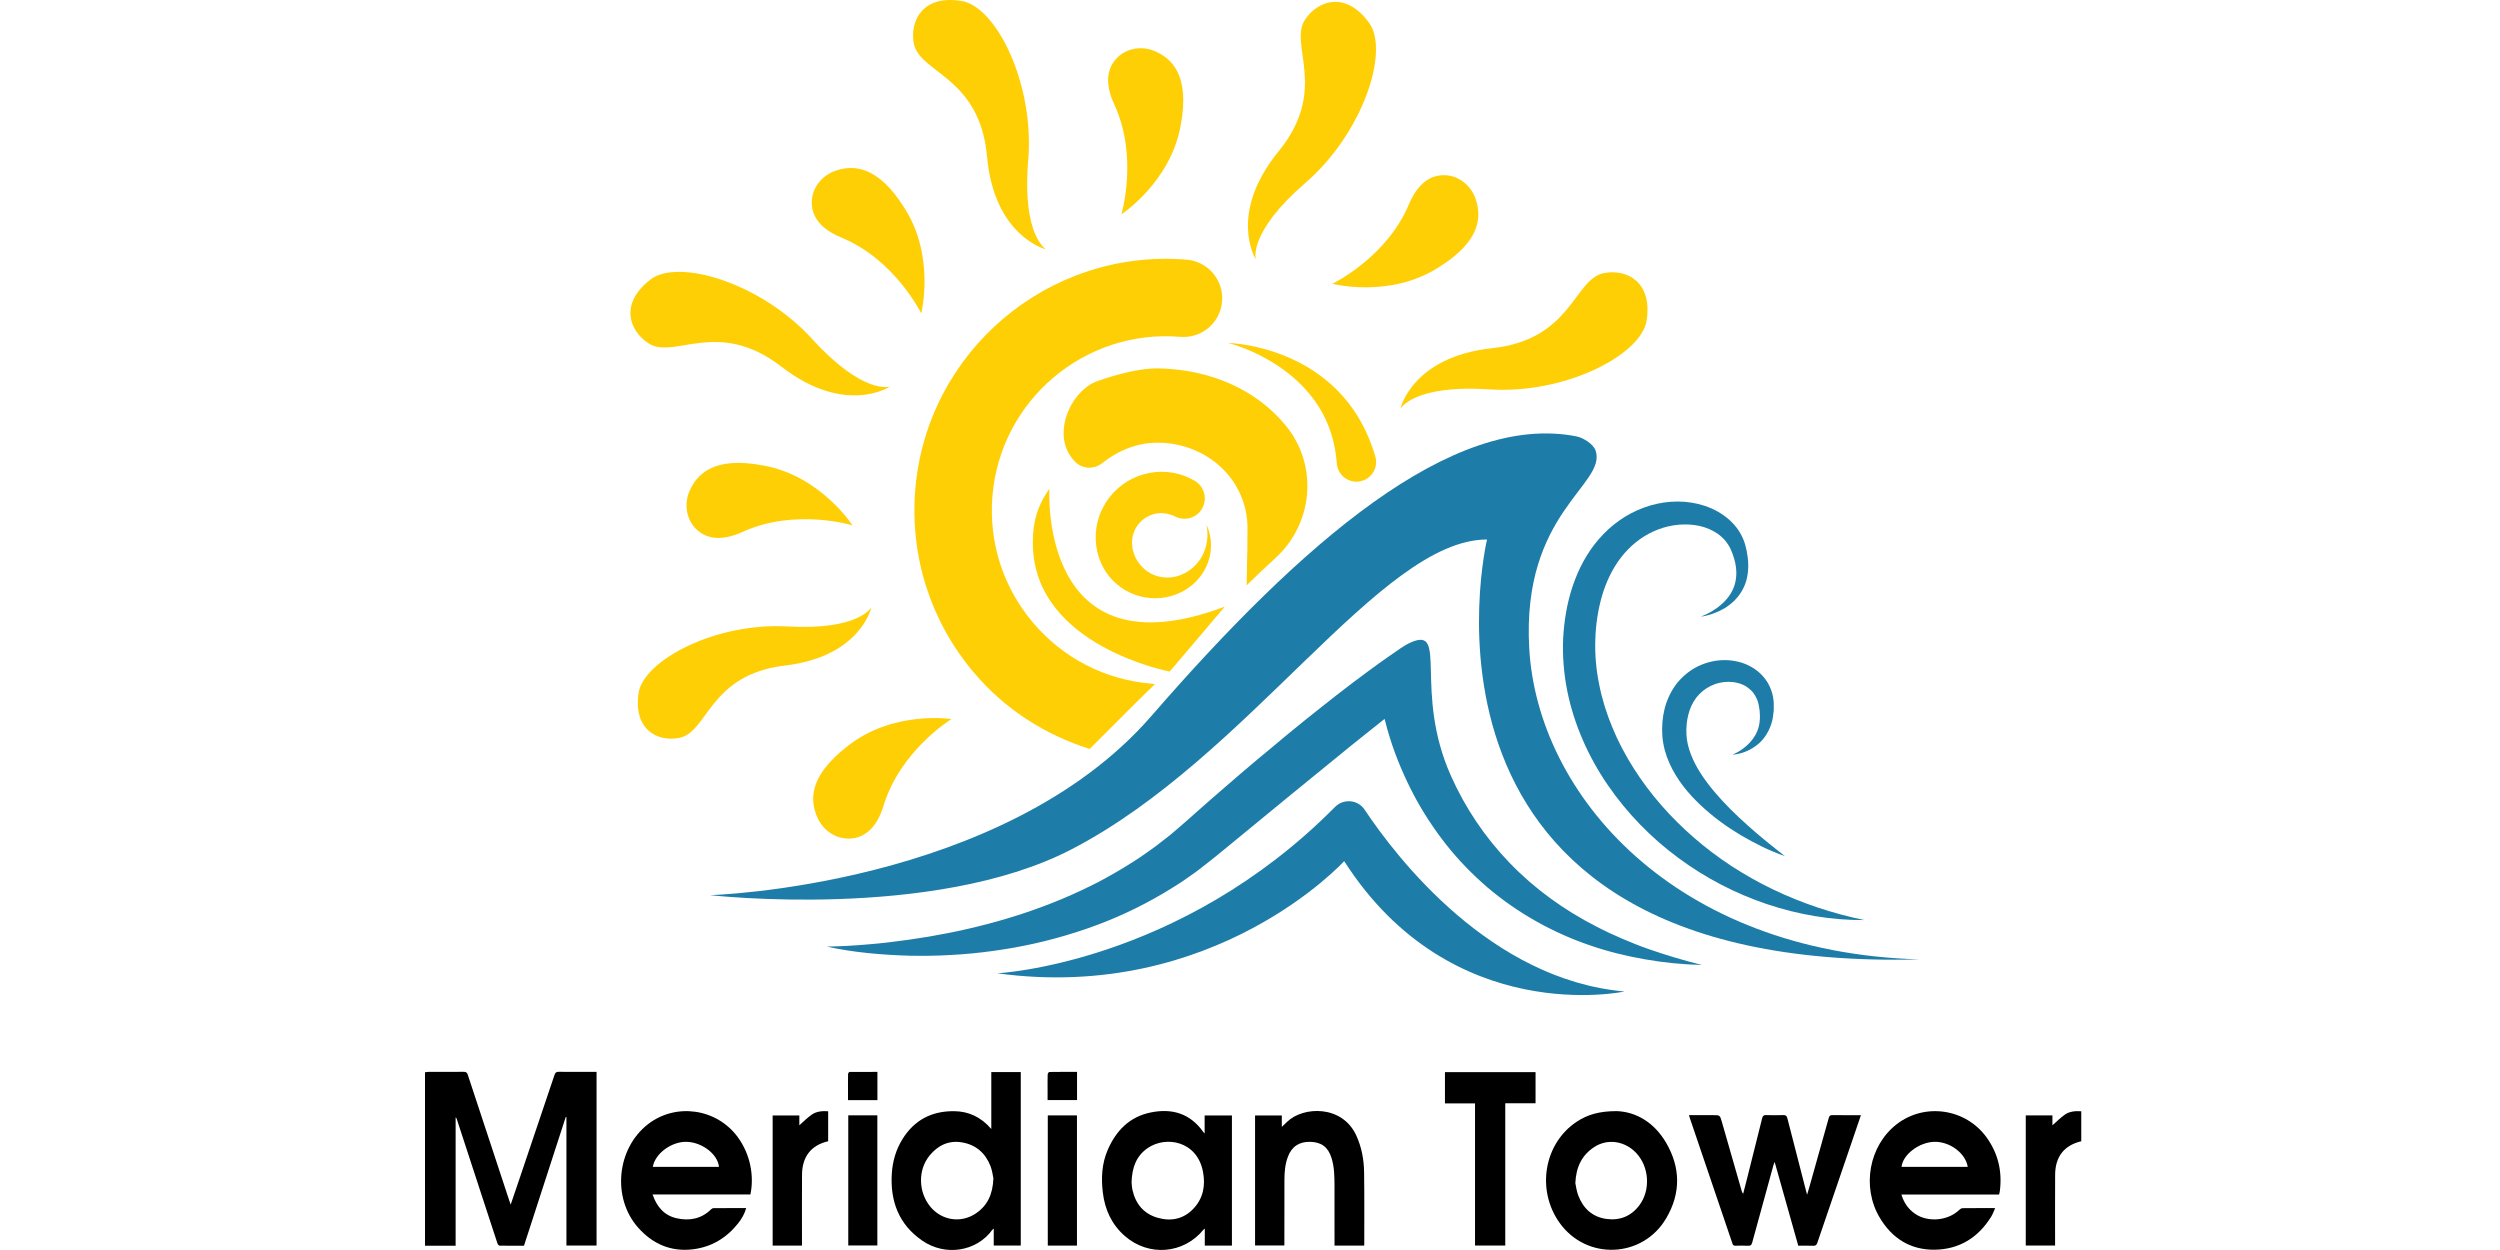
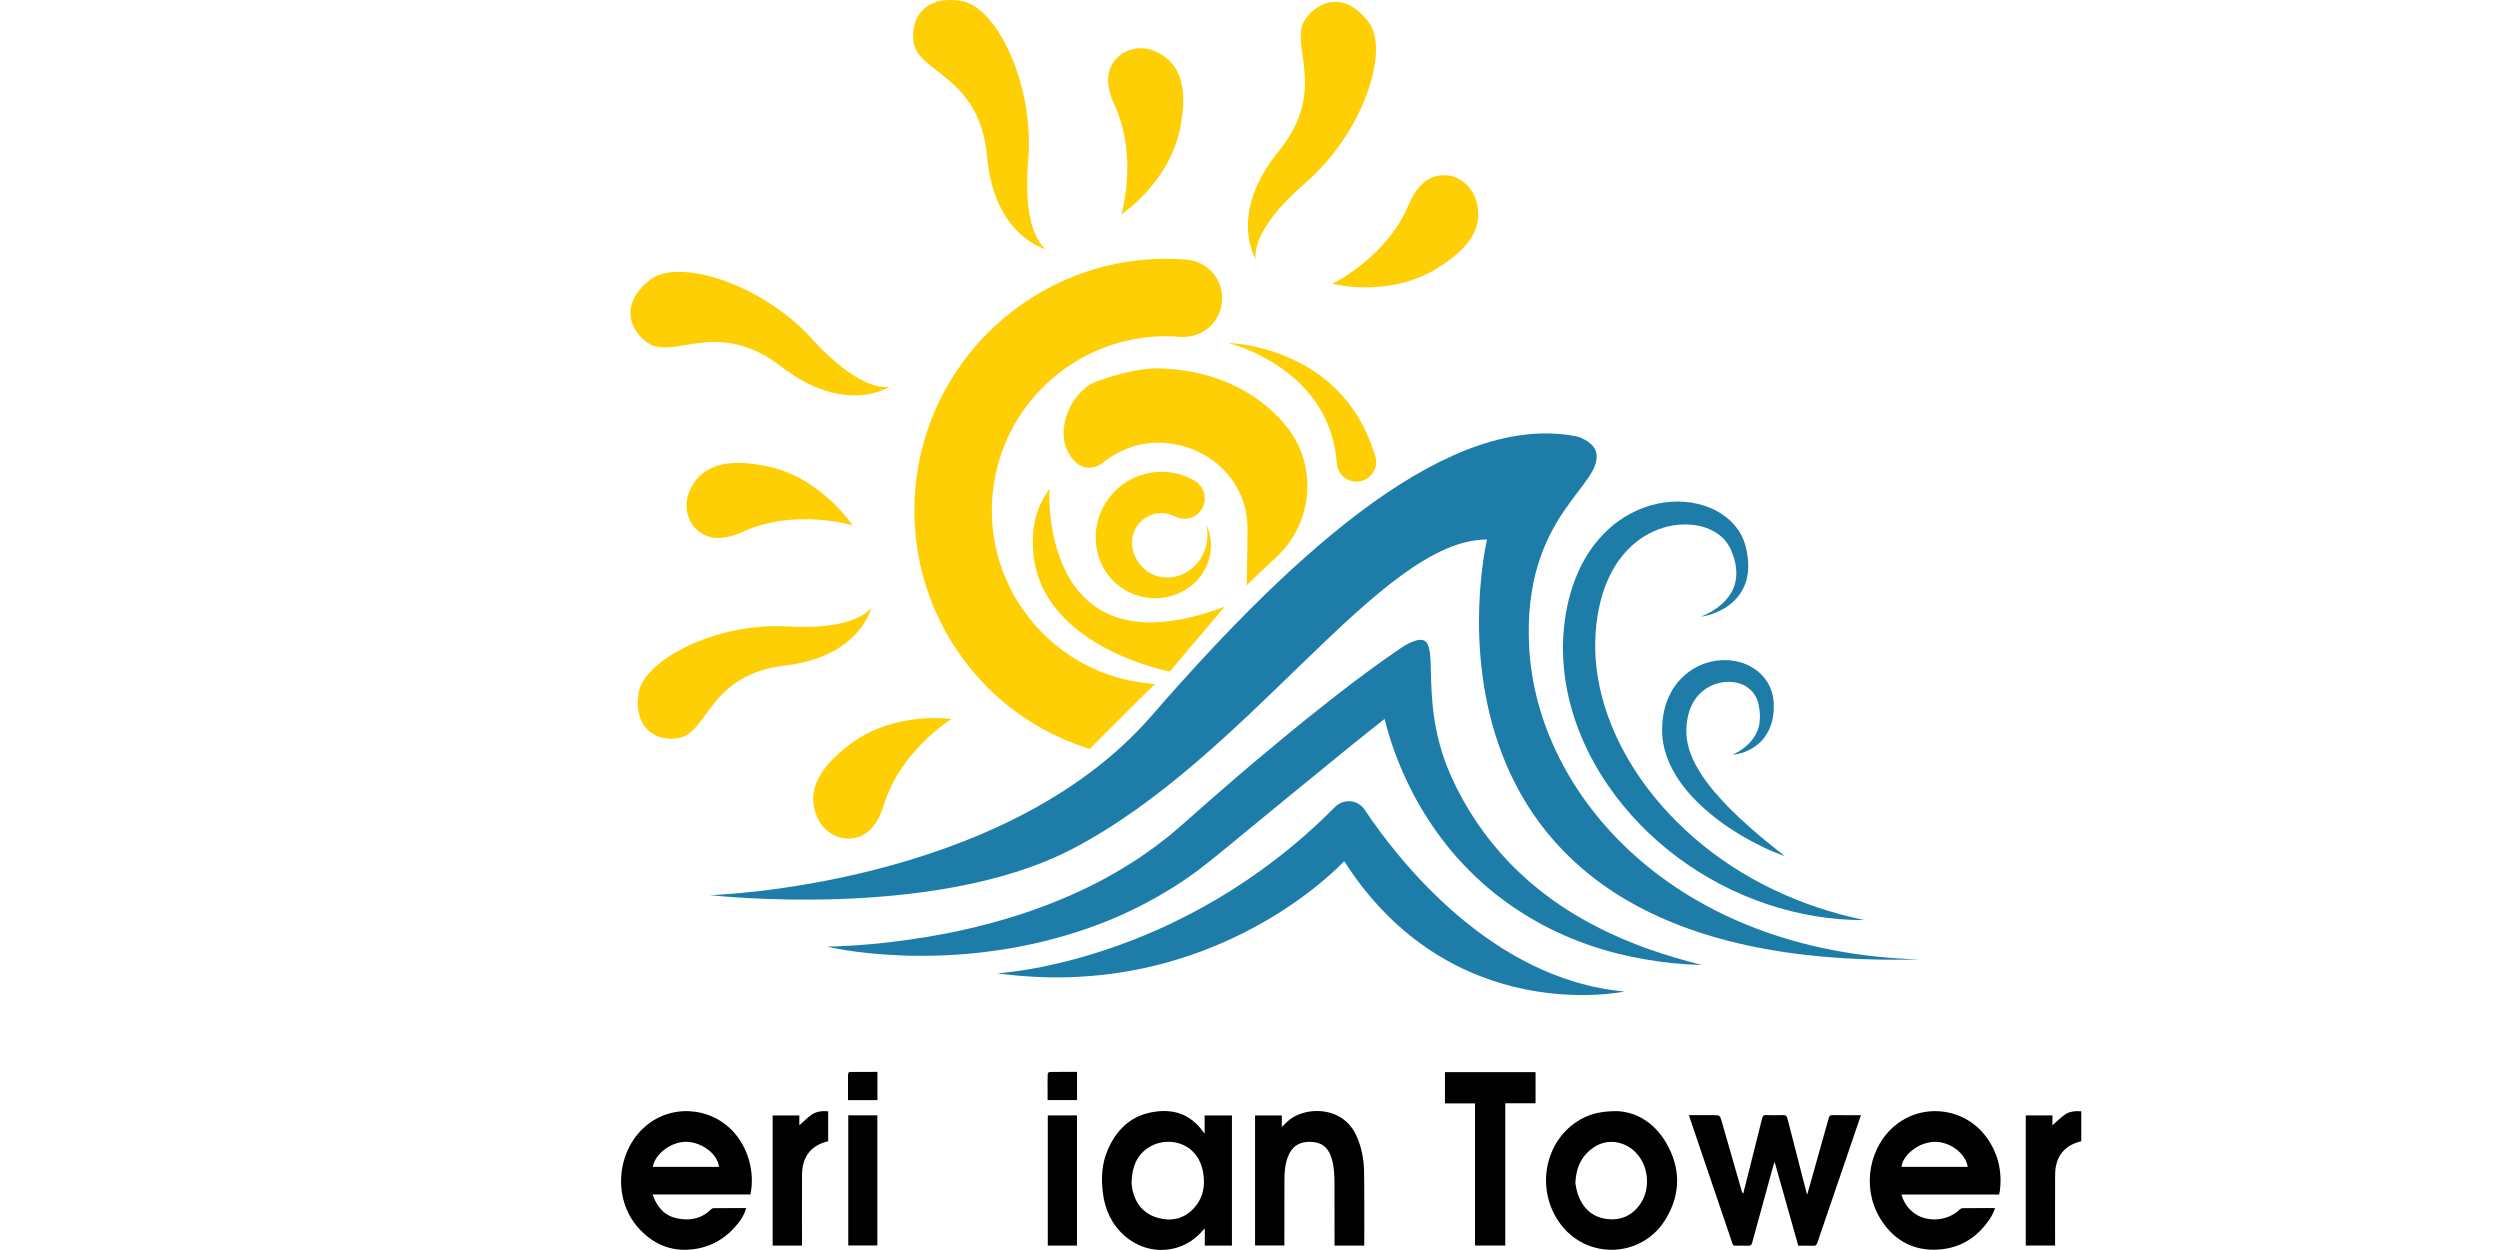
<svg xmlns="http://www.w3.org/2000/svg" fill="none" height="100" viewBox="0 0 200 100" width="200">
  <path d="M153.57 76.751C133.937 76.214 123.001 63.568 122.338 51.864C121.721 40.984 128.556 38.78 127.652 36.053C127.481 35.537 126.667 35.02 126.133 34.914C116.165 32.936 104.103 43.471 92.12 57.27C80.234 70.96 56.803 71.612 56.803 71.612C56.803 71.612 74.648 73.661 85.678 67.969C99.943 60.607 110.392 43.16 118.962 43.16C118.962 43.16 110.68 77.863 153.57 76.751Z" fill="#1D7DA8" />
  <path d="M131.84 75.908C131.135 75.663 130.446 75.381 129.765 75.091C129.083 74.801 128.415 74.491 127.763 74.151C125.145 72.823 122.774 71.107 120.793 69.054C118.809 67.005 117.212 64.623 116.065 62.044C113.074 55.313 115.867 50.075 112.883 51.387C112.576 51.522 112.288 51.695 112.013 51.885L110.972 52.606C110.468 52.956 110.036 53.27 109.58 53.605L108.243 54.6C107.356 55.264 106.492 55.952 105.627 56.635C103.894 58 102.202 59.406 100.517 60.819C99.674 61.525 98.841 62.242 98.012 62.962C97.183 63.684 96.348 64.397 95.532 65.132C95.125 65.491 94.702 65.88 94.318 66.199C93.927 66.534 93.538 66.874 93.124 67.18L92.513 67.657L91.882 68.11C91.467 68.419 91.03 68.7 90.593 68.981C89.72 69.543 88.811 70.056 87.889 70.552C86.956 71.024 86.008 71.478 85.034 71.885C83.089 72.702 81.07 73.381 78.999 73.921C76.928 74.466 74.81 74.885 72.664 75.184C71.591 75.338 70.509 75.467 69.422 75.553C68.335 75.645 67.242 75.713 66.14 75.726C68.298 76.203 70.515 76.387 72.737 76.456C73.849 76.477 74.966 76.468 76.081 76.398C77.197 76.339 78.313 76.233 79.425 76.077C81.651 75.779 83.865 75.287 86.031 74.595C88.198 73.911 90.317 73.013 92.325 71.887C92.827 71.605 93.328 71.322 93.813 71.007L94.545 70.544L95.255 70.046C95.733 69.721 96.187 69.36 96.643 69.001C97.116 68.638 97.513 68.302 97.942 67.955L102.999 63.8L108.06 59.673L110.602 57.642L110.766 57.512C110.9 58.041 111.044 58.566 111.208 59.083C111.69 60.616 112.322 62.095 113.062 63.517C113.804 64.938 114.688 66.282 115.674 67.542C116.664 68.799 117.786 69.947 118.988 70.986C121.413 73.047 124.212 74.606 127.146 75.611C128.612 76.122 130.113 76.489 131.623 76.749C133.13 77.017 134.65 77.161 136.165 77.199C134.69 76.832 133.247 76.403 131.84 75.908Z" fill="#1D7DA8" />
  <path d="M79.772 77.863C79.772 77.863 94.338 77.15 106.797 64.561C107.483 63.868 108.63 63.963 109.17 64.775C111.783 68.695 119.262 78.375 129.967 79.32C129.967 79.32 116.124 82.312 107.534 68.891C107.536 68.891 97.182 80.24 79.772 77.863Z" fill="#1D7DA8" />
  <path d="M136.065 49.334C136.672 49.097 137.238 48.773 137.706 48.356C138.178 47.949 138.546 47.446 138.735 46.897C138.924 46.347 138.95 45.764 138.847 45.191C138.801 44.904 138.716 44.621 138.619 44.341C138.51 44.051 138.408 43.803 138.259 43.583C137.694 42.673 136.638 42.143 135.542 42.002C134.438 41.856 133.286 42.051 132.272 42.516C131.251 42.977 130.37 43.708 129.682 44.596C128.996 45.489 128.491 46.538 128.166 47.66C127.838 48.776 127.658 49.981 127.626 51.169C127.584 52.359 127.692 53.559 127.93 54.736C128.158 55.917 128.524 57.078 128.99 58.2C129.449 59.327 130.03 60.409 130.684 61.447C131.997 63.525 133.655 65.405 135.544 67.039C139.324 70.322 144.046 72.553 149.153 73.606C143.922 73.641 138.606 71.847 134.27 68.636C132.1 67.031 130.171 65.066 128.624 62.806C127.077 60.551 125.925 57.981 125.374 55.244C125.106 53.875 124.99 52.47 125.052 51.064C125.129 49.659 125.355 48.275 125.806 46.913C126.26 45.562 126.936 44.242 127.907 43.13C128.866 42.014 130.11 41.117 131.504 40.611C132.892 40.1 134.427 39.969 135.875 40.321C136.598 40.5 137.299 40.8 137.917 41.244C138.533 41.684 139.068 42.277 139.391 42.976C139.472 43.15 139.541 43.329 139.595 43.512C139.653 43.696 139.682 43.859 139.726 44.033C139.795 44.381 139.849 44.733 139.856 45.094C139.881 45.809 139.754 46.562 139.396 47.195C139.048 47.831 138.521 48.328 137.939 48.675C137.349 49.016 136.714 49.243 136.065 49.334Z" fill="#1D7DA8" />
  <path d="M138.597 60.377C139.794 59.858 140.685 58.843 140.771 57.714C140.808 57.435 140.796 57.151 140.773 56.869L140.706 56.443C140.684 56.302 140.641 56.183 140.604 56.058C140.513 55.816 140.394 55.599 140.25 55.408C140.095 55.223 139.915 55.067 139.719 54.934C138.906 54.422 137.751 54.43 136.86 54.874C136.409 55.089 136.021 55.41 135.714 55.798C135.414 56.192 135.194 56.654 135.068 57.165C134.934 57.666 134.888 58.242 134.917 58.775C134.94 59.297 135.072 59.828 135.273 60.353C135.674 61.408 136.371 62.412 137.162 63.353C137.955 64.297 138.861 65.179 139.811 66.028C140.758 66.885 141.763 67.686 142.793 68.49C141.552 68.067 140.382 67.468 139.243 66.803C138.111 66.126 137.032 65.341 136.046 64.412C135.064 63.485 134.163 62.405 133.561 61.072C133.261 60.408 133.055 59.676 132.989 58.909C132.938 58.154 132.987 57.428 133.173 56.677C133.367 55.939 133.709 55.209 134.211 54.59C134.726 53.984 135.376 53.477 136.112 53.182C136.844 52.878 137.641 52.753 138.427 52.83C138.82 52.875 139.211 52.956 139.585 53.102C139.957 53.253 140.312 53.453 140.631 53.707C140.948 53.967 141.215 54.283 141.427 54.63C141.63 54.984 141.771 55.364 141.843 55.748C141.87 55.938 141.902 56.135 141.902 56.316L141.898 56.856C141.863 57.219 141.816 57.581 141.698 57.932C141.47 58.629 141.041 59.267 140.466 59.672C139.903 60.083 139.25 60.326 138.597 60.377Z" fill="#1D7DA8" />
-   <path d="M112.022 32.711C112.022 32.711 112.947 28.55 119.362 27.856C125.778 27.162 125.903 22.3 128.322 21.845C130.154 21.5 132.204 22.547 131.732 25.636C131.31 28.397 125.2 31.555 119.132 31.15C113.062 30.747 112.022 32.711 112.022 32.711Z" fill="#FFCF06" />
  <path d="M100.464 20.751C100.464 20.751 98.192 17.135 102.277 12.122C106.361 7.11 103.026 3.557 104.429 1.529C105.492 -0.006 107.69 -0.705 109.53 1.83C111.173 4.095 109.042 10.648 104.431 14.633C99.821 18.617 100.464 20.751 100.464 20.751Z" fill="#FFCF06" />
  <path d="M83.695 19.953C83.695 19.953 79.542 18.954 78.96 12.515C78.379 6.076 73.51 5.865 73.097 3.434C72.784 1.593 73.868 -0.443 76.955 0.085C79.714 0.556 82.77 6.732 82.257 12.804C81.745 18.876 83.695 19.953 83.695 19.953Z" fill="#FFCF06" />
  <path d="M71.195 30.929C71.195 30.929 67.638 33.293 62.521 29.341C57.404 25.388 53.938 28.813 51.877 27.464C50.314 26.441 49.559 24.262 52.045 22.357C54.266 20.655 60.873 22.616 64.975 27.121C69.079 31.627 71.195 30.929 71.195 30.929Z" fill="#FFCF06" />
  <path d="M69.718 48.569C69.718 48.569 68.879 52.526 62.798 53.243C56.718 53.961 56.644 58.575 54.354 59.029C52.62 59.372 50.664 58.399 51.083 55.463C51.459 52.84 57.225 49.787 62.987 50.116C68.749 50.443 69.718 48.569 69.718 48.569Z" fill="#FFCF06" />
  <path d="M65.405 65.431C64.843 64.183 64.54 62.189 67.848 59.658C71.472 56.81 76.121 57.523 76.121 57.523C76.121 57.523 72.036 60.021 70.687 64.448C70.078 66.45 68.992 67.017 68.06 67.083C66.924 67.165 65.872 66.468 65.405 65.431Z" fill="#FFCF06" />
  <path d="M55.177 39.247C55.739 37.999 57.032 36.45 61.118 37.25C65.652 38.077 68.201 42.029 68.201 42.029C68.201 42.029 63.623 40.626 59.412 42.551C57.509 43.42 56.366 42.984 55.697 42.33C54.886 41.534 54.71 40.284 55.177 39.247Z" fill="#FFCF06" />
-   <path d="M66.837 13.661C68.132 13.219 70.146 13.105 72.354 16.636C74.847 20.511 73.7 25.073 73.7 25.073C73.7 25.073 71.597 20.77 67.317 19.01C65.381 18.214 64.919 17.081 64.941 16.146C64.967 15.011 65.76 14.028 66.837 13.661Z" fill="#FFCF06" />
  <path d="M92.425 4.108C93.676 4.664 95.23 5.948 94.453 10.04C93.649 14.577 89.71 17.147 89.71 17.147C89.71 17.147 91.09 12.561 89.144 8.362C88.264 6.463 88.695 5.318 89.346 4.647C90.137 3.829 91.385 3.646 92.425 4.108Z" fill="#FFCF06" />
  <path d="M118.056 15.932C118.488 17.23 118.585 19.244 115.035 21.424C111.139 23.885 106.587 22.702 106.587 22.702C106.587 22.702 110.907 20.634 112.701 16.368C113.513 14.44 114.65 13.986 115.585 14.016C116.722 14.05 117.697 14.852 118.056 15.932Z" fill="#FFCF06" />
  <path d="M97.768 24.118C97.625 25.823 96.128 27.091 94.424 26.947C86.77 26.312 80.034 32.019 79.397 39.669C79.088 43.376 80.241 46.976 82.644 49.816C85.046 52.655 88.409 54.385 92.115 54.694C92.21 54.701 92.304 54.714 92.399 54.73C92.016 55.076 88.778 58.297 87.173 59.917C83.604 58.786 80.394 56.744 77.917 53.816C74.446 49.713 72.78 44.508 73.223 39.152C74.142 28.099 83.885 19.86 94.938 20.774C96.644 20.917 97.908 22.413 97.768 24.118Z" fill="#FFCF06" />
  <path d="M98.227 27.431C99.469 27.496 100.71 27.754 101.92 28.152C103.126 28.556 104.309 29.118 105.393 29.884C105.933 30.267 106.453 30.694 106.932 31.171C107.406 31.653 107.856 32.173 108.248 32.74C109.039 33.87 109.624 35.157 110.019 36.493L110.025 36.514C110.272 37.348 109.795 38.223 108.961 38.47C108.127 38.717 107.251 38.239 107.005 37.405C106.974 37.3 106.953 37.185 106.944 37.079C106.862 35.994 106.633 34.917 106.206 33.898C105.995 33.386 105.727 32.897 105.425 32.42C105.117 31.947 104.761 31.498 104.37 31.071C103.585 30.218 102.637 29.483 101.597 28.867C100.555 28.256 99.424 27.752 98.227 27.431Z" fill="#FFCF06" />
  <path d="M97.987 48.529L93.577 53.725C93.577 53.725 82.83 51.703 82.631 43.668C82.572 41.367 83.234 40.16 83.951 39.095C83.951 39.095 83.06 54.165 97.987 48.529Z" fill="#FFCF06" />
  <path d="M102.892 34.083C100.493 31.129 96.782 29.557 92.697 29.471C91.177 29.439 89.26 29.974 87.798 30.487C85.615 31.251 83.985 34.928 86.022 36.955C86.606 37.536 87.539 37.562 88.183 37.047C89.081 36.328 90.675 35.371 92.754 35.416C96.619 35.497 99.8 38.402 99.8 42.275C99.8 42.985 99.785 44.662 99.731 46.825C100.52 46.053 101.296 45.317 102.062 44.615C105.063 41.859 105.463 37.244 102.892 34.083Z" fill="#FFCF06" />
  <path d="M96.511 41.96C96.889 42.761 96.994 43.729 96.749 44.655C96.506 45.579 95.913 46.444 95.072 47.032C94.236 47.62 93.159 47.931 92.058 47.847C90.957 47.775 89.846 47.282 89.022 46.435C88.192 45.59 87.704 44.413 87.659 43.191C87.598 41.967 88.013 40.725 88.788 39.747C89.173 39.257 89.655 38.838 90.191 38.508C90.729 38.18 91.323 37.959 91.944 37.836C93.186 37.591 94.518 37.827 95.595 38.473C96.366 38.935 96.616 39.937 96.154 40.709C95.717 41.436 94.804 41.7 94.054 41.342L93.988 41.31C93.532 41.09 93.025 40.997 92.533 41.079C92.037 41.164 91.566 41.398 91.216 41.777C90.858 42.147 90.619 42.656 90.572 43.196C90.527 43.733 90.656 44.319 90.965 44.821C91.265 45.325 91.756 45.795 92.395 46.028C93.024 46.257 93.792 46.278 94.487 45.99C95.18 45.714 95.808 45.17 96.191 44.443C96.572 43.718 96.7 42.828 96.511 41.96Z" fill="#FFCF06" />
-   <path d="M34 85.783C34.09 85.772 34.178 85.751 34.267 85.751C35.209 85.749 36.151 85.755 37.093 85.745C37.282 85.743 37.364 85.802 37.423 85.982C38.526 89.341 39.637 92.699 40.745 96.056C40.774 96.139 40.804 96.222 40.856 96.366C41.111 95.616 41.346 94.928 41.58 94.238C42.508 91.49 43.438 88.741 44.362 85.99C44.42 85.819 44.49 85.743 44.687 85.745C45.621 85.756 46.554 85.75 47.489 85.75C47.562 85.75 47.634 85.75 47.725 85.75C47.725 90.391 47.725 95.01 47.725 99.645C46.928 99.645 46.131 99.645 45.314 99.645C45.314 96.218 45.314 92.795 45.314 89.371C45.296 89.367 45.277 89.363 45.259 89.36C44.148 92.787 43.035 96.215 41.919 99.659C41.264 99.659 40.612 99.664 39.961 99.651C39.902 99.65 39.818 99.537 39.792 99.459C39.377 98.207 38.97 96.954 38.56 95.699C37.887 93.639 37.213 91.578 36.54 89.518C36.525 89.472 36.508 89.427 36.45 89.386C36.45 92.801 36.45 96.215 36.45 99.659C35.614 99.659 34.808 99.659 34.001 99.659C34 95.033 34 90.408 34 85.783Z" fill="black" />
-   <path d="M79.304 90.32C79.304 88.755 79.304 87.265 79.304 85.763C80.1 85.763 80.872 85.763 81.662 85.763C81.662 90.39 81.662 95.009 81.662 99.642C80.947 99.642 80.234 99.642 79.499 99.642C79.499 99.205 79.499 98.77 79.499 98.29C79.436 98.341 79.403 98.358 79.385 98.385C78.141 100.108 75.644 100.544 73.765 99.241C71.905 97.952 71.208 96.096 71.344 93.893C71.404 92.909 71.673 91.977 72.197 91.131C73.145 89.6 74.538 88.879 76.32 88.894C77.499 88.904 78.48 89.366 79.304 90.32ZM79.472 94.266C79.423 94.05 79.381 93.65 79.239 93.287C78.834 92.253 78.084 91.585 76.977 91.393C75.902 91.207 75.031 91.623 74.359 92.452C73.425 93.603 73.462 95.355 74.422 96.53C75.326 97.635 76.864 97.878 78.052 97.085C78.987 96.46 79.424 95.556 79.472 94.266Z" fill="black" />
  <path d="M52.207 95.56C52.545 96.547 53.139 97.238 54.129 97.46C55.144 97.688 56.101 97.519 56.882 96.751C56.935 96.698 57.022 96.651 57.093 96.65C57.951 96.643 58.81 96.645 59.697 96.645C59.563 97.115 59.332 97.511 59.045 97.872C58.116 99.043 56.91 99.766 55.424 99.945C53.666 100.157 52.208 99.513 51.05 98.209C48.946 95.838 49.331 91.886 51.835 89.939C54.075 88.199 57.346 88.68 59.025 90.975C60.045 92.371 60.339 94.107 60.032 95.559C57.442 95.56 54.846 95.56 52.207 95.56ZM52.224 93.347C54 93.347 55.757 93.347 57.516 93.347C57.426 92.354 56.201 91.397 54.964 91.347C53.751 91.298 52.409 92.268 52.224 93.347Z" fill="black" />
  <path d="M159.926 95.562C157.328 95.562 154.738 95.562 152.113 95.562C152.312 96.234 152.676 96.745 153.227 97.117C154.254 97.81 155.849 97.657 156.738 96.793C156.808 96.726 156.915 96.655 157.006 96.654C157.857 96.643 158.707 96.648 159.614 96.648C159.5 96.897 159.423 97.128 159.297 97.332C158.254 99.017 156.731 99.955 154.758 99.977C152.827 99.998 151.355 99.058 150.378 97.412C148.915 94.947 149.527 91.656 151.725 89.946C153.973 88.197 157.261 88.679 158.928 90.994C159.856 92.284 160.186 93.715 159.988 95.28C159.982 95.329 159.971 95.377 159.96 95.426C159.952 95.464 159.941 95.502 159.926 95.562ZM157.418 93.347C157.246 92.254 155.984 91.317 154.747 91.346C153.53 91.374 152.22 92.37 152.126 93.347C153.884 93.347 155.642 93.347 157.418 93.347Z" fill="black" />
  <path d="M148.874 89.214C148.571 90.103 148.286 90.945 147.997 91.786C147.127 94.328 146.253 96.87 145.39 99.413C145.326 99.601 145.251 99.673 145.048 99.662C144.661 99.642 144.273 99.657 143.862 99.657C143.238 97.444 142.614 95.236 141.971 92.953C141.92 93.092 141.89 93.162 141.87 93.234C141.303 95.292 140.733 97.35 140.175 99.411C140.121 99.609 140.043 99.673 139.84 99.661C139.51 99.642 139.179 99.65 138.849 99.658C138.717 99.662 138.646 99.632 138.598 99.493C137.456 96.12 136.309 92.749 135.164 89.377C135.149 89.333 135.139 89.286 135.121 89.212C135.777 89.212 136.411 89.212 137.044 89.212C137.595 89.212 137.593 89.212 137.743 89.73C138.274 91.585 138.806 93.438 139.34 95.292C139.359 95.361 139.386 95.427 139.454 95.499C139.561 95.082 139.669 94.666 139.774 94.247C140.176 92.648 140.58 91.05 140.975 89.45C141.02 89.266 141.096 89.199 141.291 89.207C141.745 89.223 142.2 89.224 142.654 89.207C142.856 89.199 142.938 89.262 142.989 89.459C143.482 91.401 143.986 93.34 144.486 95.279C144.507 95.359 144.53 95.437 144.568 95.574C144.633 95.359 144.685 95.195 144.73 95.032C145.255 93.168 145.782 91.304 146.3 89.437C146.349 89.258 146.423 89.205 146.603 89.208C147.347 89.22 148.089 89.214 148.874 89.214Z" fill="black" />
  <path d="M98.554 99.647C97.825 99.647 97.117 99.647 96.383 99.647C96.383 99.203 96.383 98.77 96.383 98.29C96.323 98.336 96.298 98.348 96.282 98.369C94.69 100.324 91.888 100.549 89.98 98.875C88.928 97.952 88.389 96.765 88.226 95.4C88.087 94.238 88.144 93.087 88.616 91.996C89.284 90.456 90.356 89.346 92.052 88.998C93.76 88.647 95.211 89.074 96.258 90.553C96.28 90.583 96.307 90.61 96.371 90.685C96.371 90.174 96.371 89.715 96.371 89.237C97.111 89.237 97.823 89.237 98.554 89.237C98.554 92.701 98.554 96.165 98.554 99.647ZM90.525 94.585C90.541 94.728 90.547 94.969 90.598 95.201C90.849 96.312 91.496 97.098 92.599 97.418C93.684 97.734 94.692 97.529 95.487 96.681C96.266 95.852 96.444 94.827 96.241 93.749C95.781 91.288 93.294 90.838 91.825 91.839C90.899 92.468 90.561 93.409 90.525 94.585Z" fill="black" />
  <path d="M129.333 88.89C130.874 88.939 132.332 89.791 133.28 91.406C134.45 93.4 134.478 95.454 133.294 97.466C131.41 100.668 126.916 100.848 124.764 97.822C122.885 95.18 123.52 91.463 126.149 89.73C127.006 89.167 127.95 88.888 129.333 88.89ZM126.027 94.648C126.077 94.87 126.121 95.27 126.26 95.634C126.651 96.664 127.381 97.352 128.491 97.512C129.568 97.666 130.483 97.308 131.147 96.425C132.059 95.213 131.942 93.353 130.903 92.245C129.988 91.269 128.595 91.063 127.528 91.771C126.566 92.408 126.087 93.326 126.027 94.648Z" fill="black" />
  <path d="M109.126 99.647C108.336 99.647 107.564 99.647 106.762 99.647C106.762 99.549 106.762 99.461 106.762 99.373C106.762 97.862 106.765 96.351 106.76 94.838C106.758 94.095 106.747 93.351 106.52 92.632C106.249 91.771 105.718 91.369 104.828 91.347C103.941 91.323 103.337 91.723 103.031 92.543C102.81 93.131 102.756 93.748 102.754 94.369C102.746 96.021 102.75 97.672 102.75 99.324C102.75 99.422 102.75 99.521 102.75 99.639C101.969 99.639 101.197 99.639 100.405 99.639C100.405 96.183 100.405 92.719 100.405 89.236C101.111 89.236 101.817 89.236 102.545 89.236C102.545 89.521 102.545 89.805 102.545 90.153C102.714 89.99 102.84 89.869 102.965 89.748C104.257 88.495 107.387 88.384 108.507 90.848C108.933 91.783 109.113 92.769 109.128 93.78C109.156 95.704 109.14 97.629 109.142 99.553C109.141 99.575 109.134 99.6 109.126 99.647Z" fill="black" />
  <path d="M122.844 88.26C122.034 88.26 121.243 88.26 120.421 88.26C120.421 92.059 120.421 95.845 120.421 99.644C119.603 99.644 118.813 99.644 118.002 99.644C118.002 95.859 118.002 92.079 118.002 88.272C117.193 88.272 116.405 88.272 115.596 88.272C115.596 87.424 115.596 86.605 115.596 85.768C118.006 85.768 120.415 85.768 122.844 85.768C122.844 86.587 122.844 87.407 122.844 88.26Z" fill="black" />
  <path d="M64.158 99.649C63.361 99.649 62.596 99.649 61.812 99.649C61.812 96.18 61.812 92.718 61.812 89.235C62.52 89.235 63.223 89.235 63.947 89.235C63.947 89.514 63.947 89.783 63.947 90.022C64.28 89.733 64.59 89.409 64.953 89.162C65.33 88.905 65.784 88.868 66.253 88.9C66.253 89.707 66.253 90.504 66.253 91.3C64.897 91.61 64.171 92.527 64.162 93.979C64.151 95.762 64.158 97.546 64.158 99.329C64.158 99.426 64.158 99.524 64.158 99.649Z" fill="black" />
  <path d="M162.061 89.23C162.779 89.23 163.476 89.23 164.194 89.23C164.194 89.513 164.194 89.783 164.194 90.025C164.526 89.735 164.838 89.412 165.2 89.163C165.576 88.905 166.03 88.87 166.501 88.901C166.501 89.708 166.501 90.504 166.501 91.3C165.137 91.624 164.42 92.529 164.411 93.978C164.4 95.761 164.407 97.544 164.407 99.328C164.407 99.426 164.407 99.524 164.407 99.64C163.624 99.64 162.852 99.64 162.061 99.64C162.061 96.182 162.061 92.719 162.061 89.23Z" fill="black" />
  <path d="M67.861 89.228C68.641 89.228 69.405 89.228 70.188 89.228C70.188 92.696 70.188 96.158 70.188 99.639C69.425 99.639 68.653 99.639 67.861 99.639C67.861 96.183 67.861 92.721 67.861 89.228Z" fill="black" />
  <path d="M70.193 85.751C70.193 86.515 70.193 87.254 70.193 88.008C69.414 88.008 68.644 88.008 67.84 88.008C67.84 87.656 67.84 87.311 67.84 86.967C67.84 86.62 67.835 86.274 67.845 85.927C67.848 85.867 67.916 85.759 67.956 85.757C68.698 85.749 69.438 85.751 70.193 85.751Z" fill="black" />
  <path d="M86.157 99.649C85.371 99.649 84.605 99.649 83.823 99.649C83.823 96.177 83.823 92.716 83.823 89.234C84.602 89.234 85.372 89.234 86.157 89.234C86.157 92.703 86.157 96.165 86.157 99.649Z" fill="black" />
  <path d="M86.163 85.751C86.163 86.523 86.163 87.255 86.163 88.006C85.385 88.006 84.613 88.006 83.807 88.006C83.807 87.735 83.807 87.465 83.807 87.195C83.807 86.783 83.801 86.37 83.814 85.958C83.816 85.888 83.897 85.759 83.944 85.759C84.676 85.747 85.408 85.751 86.163 85.751Z" fill="black" />
</svg>